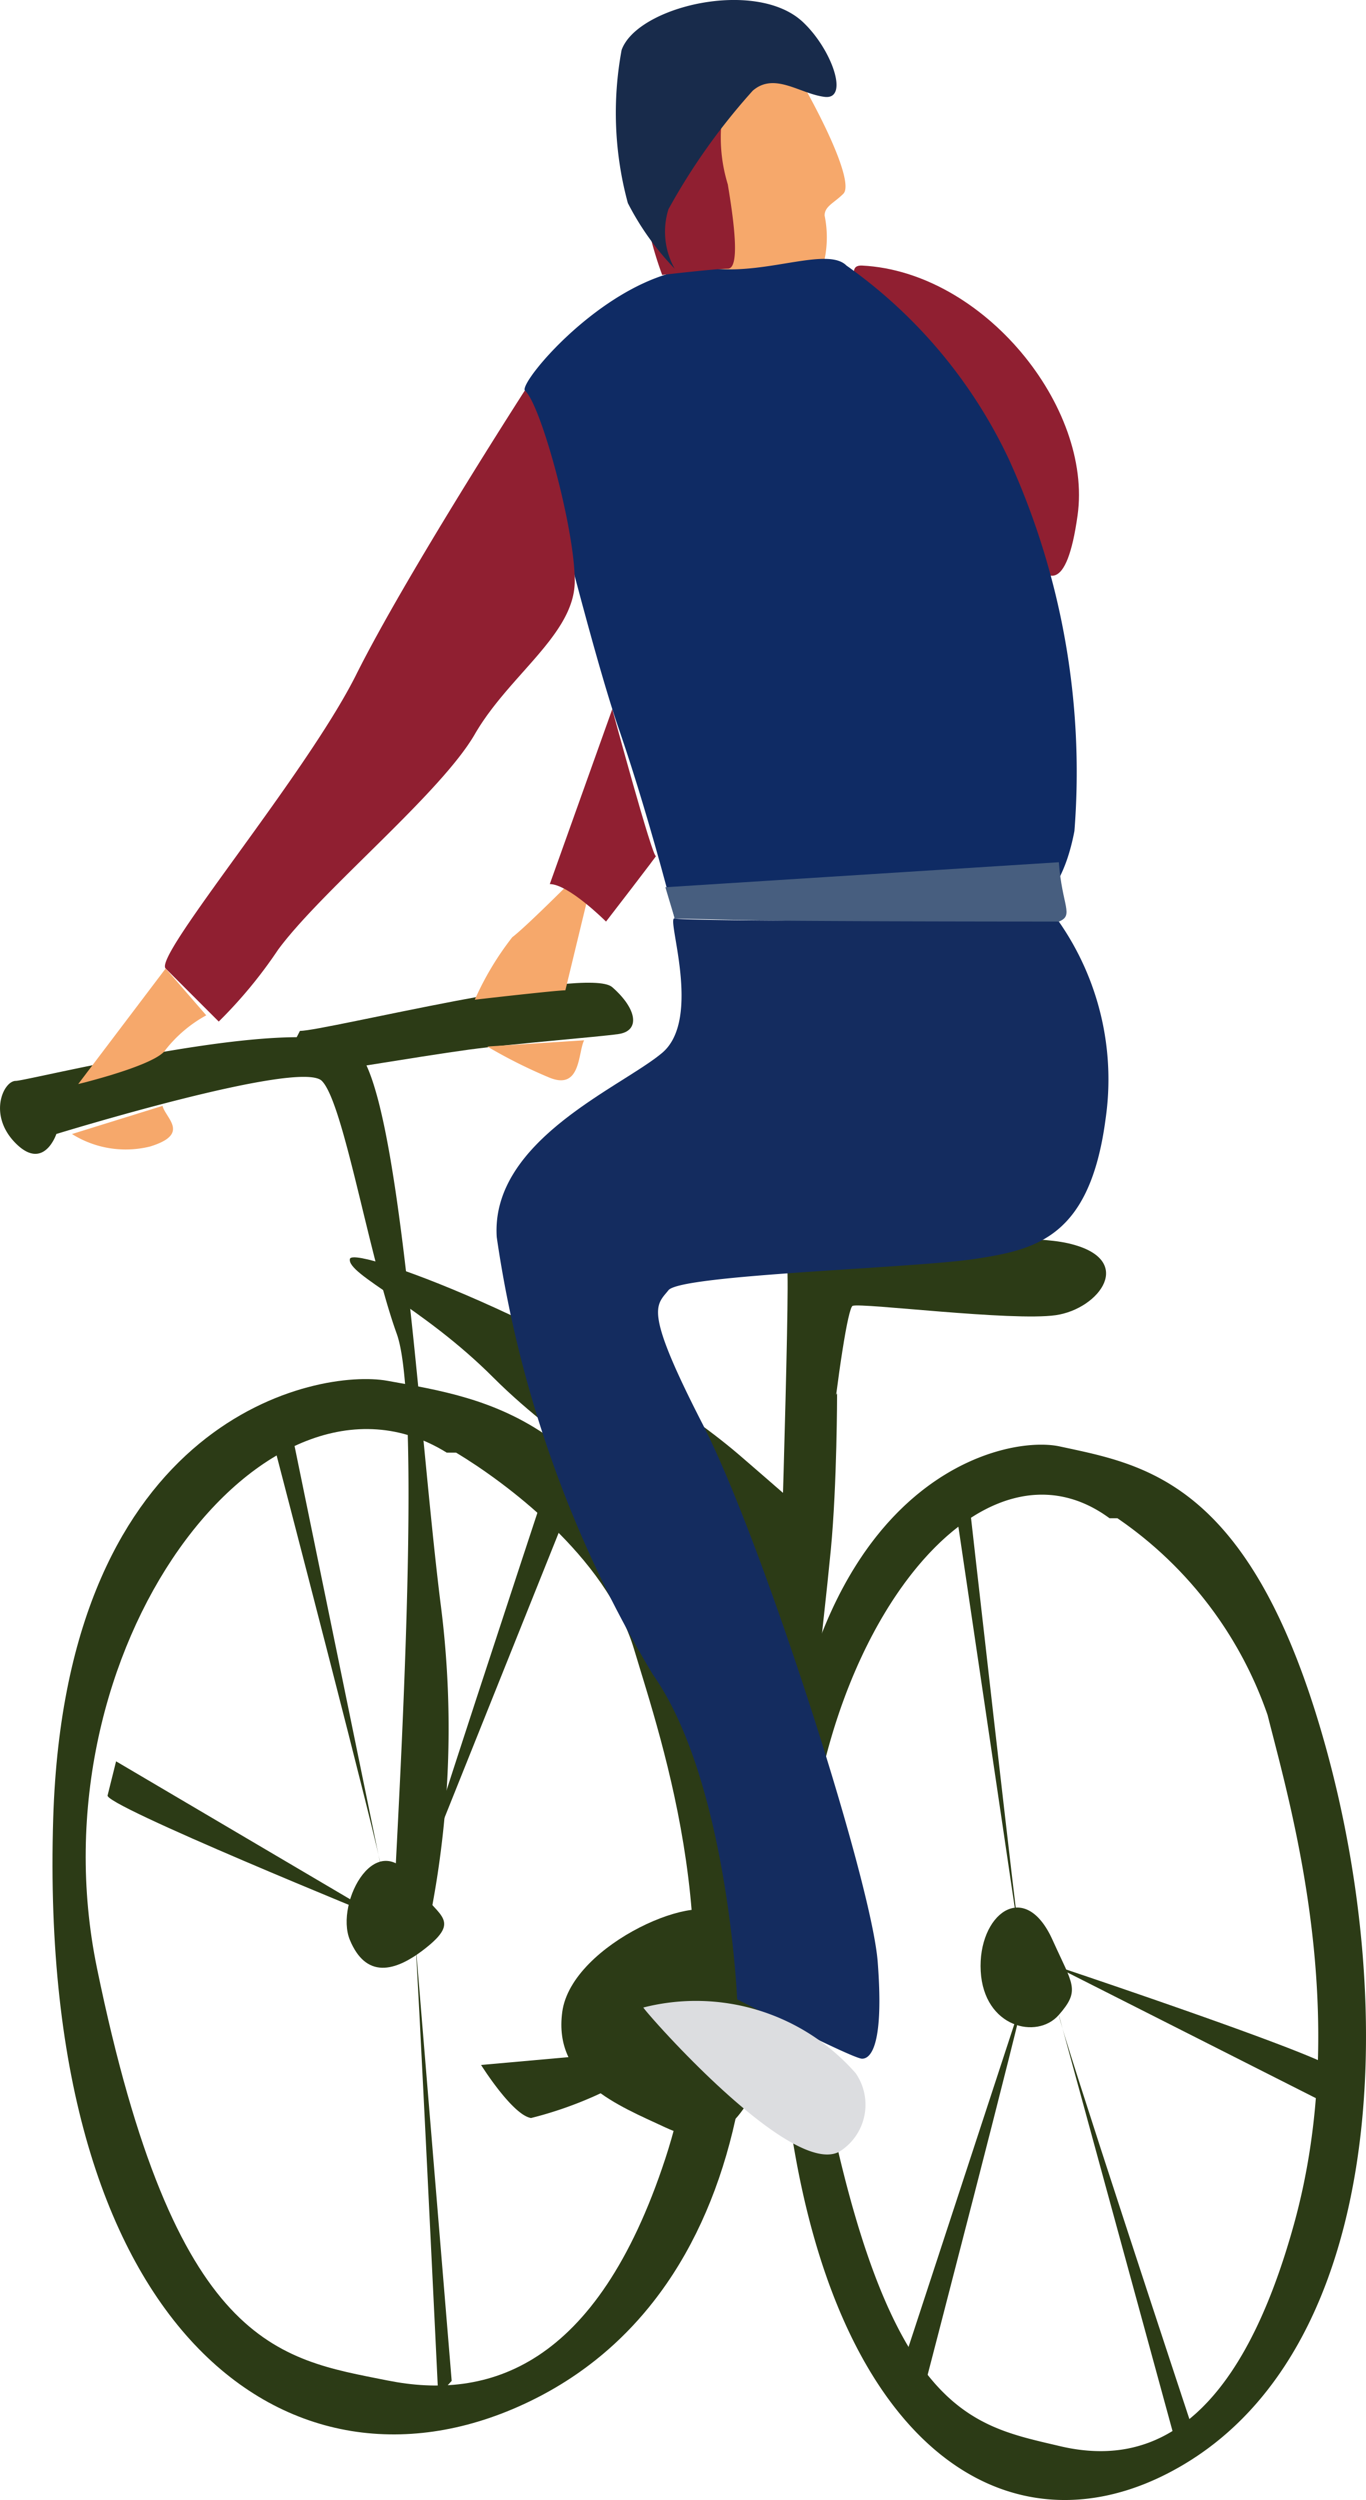
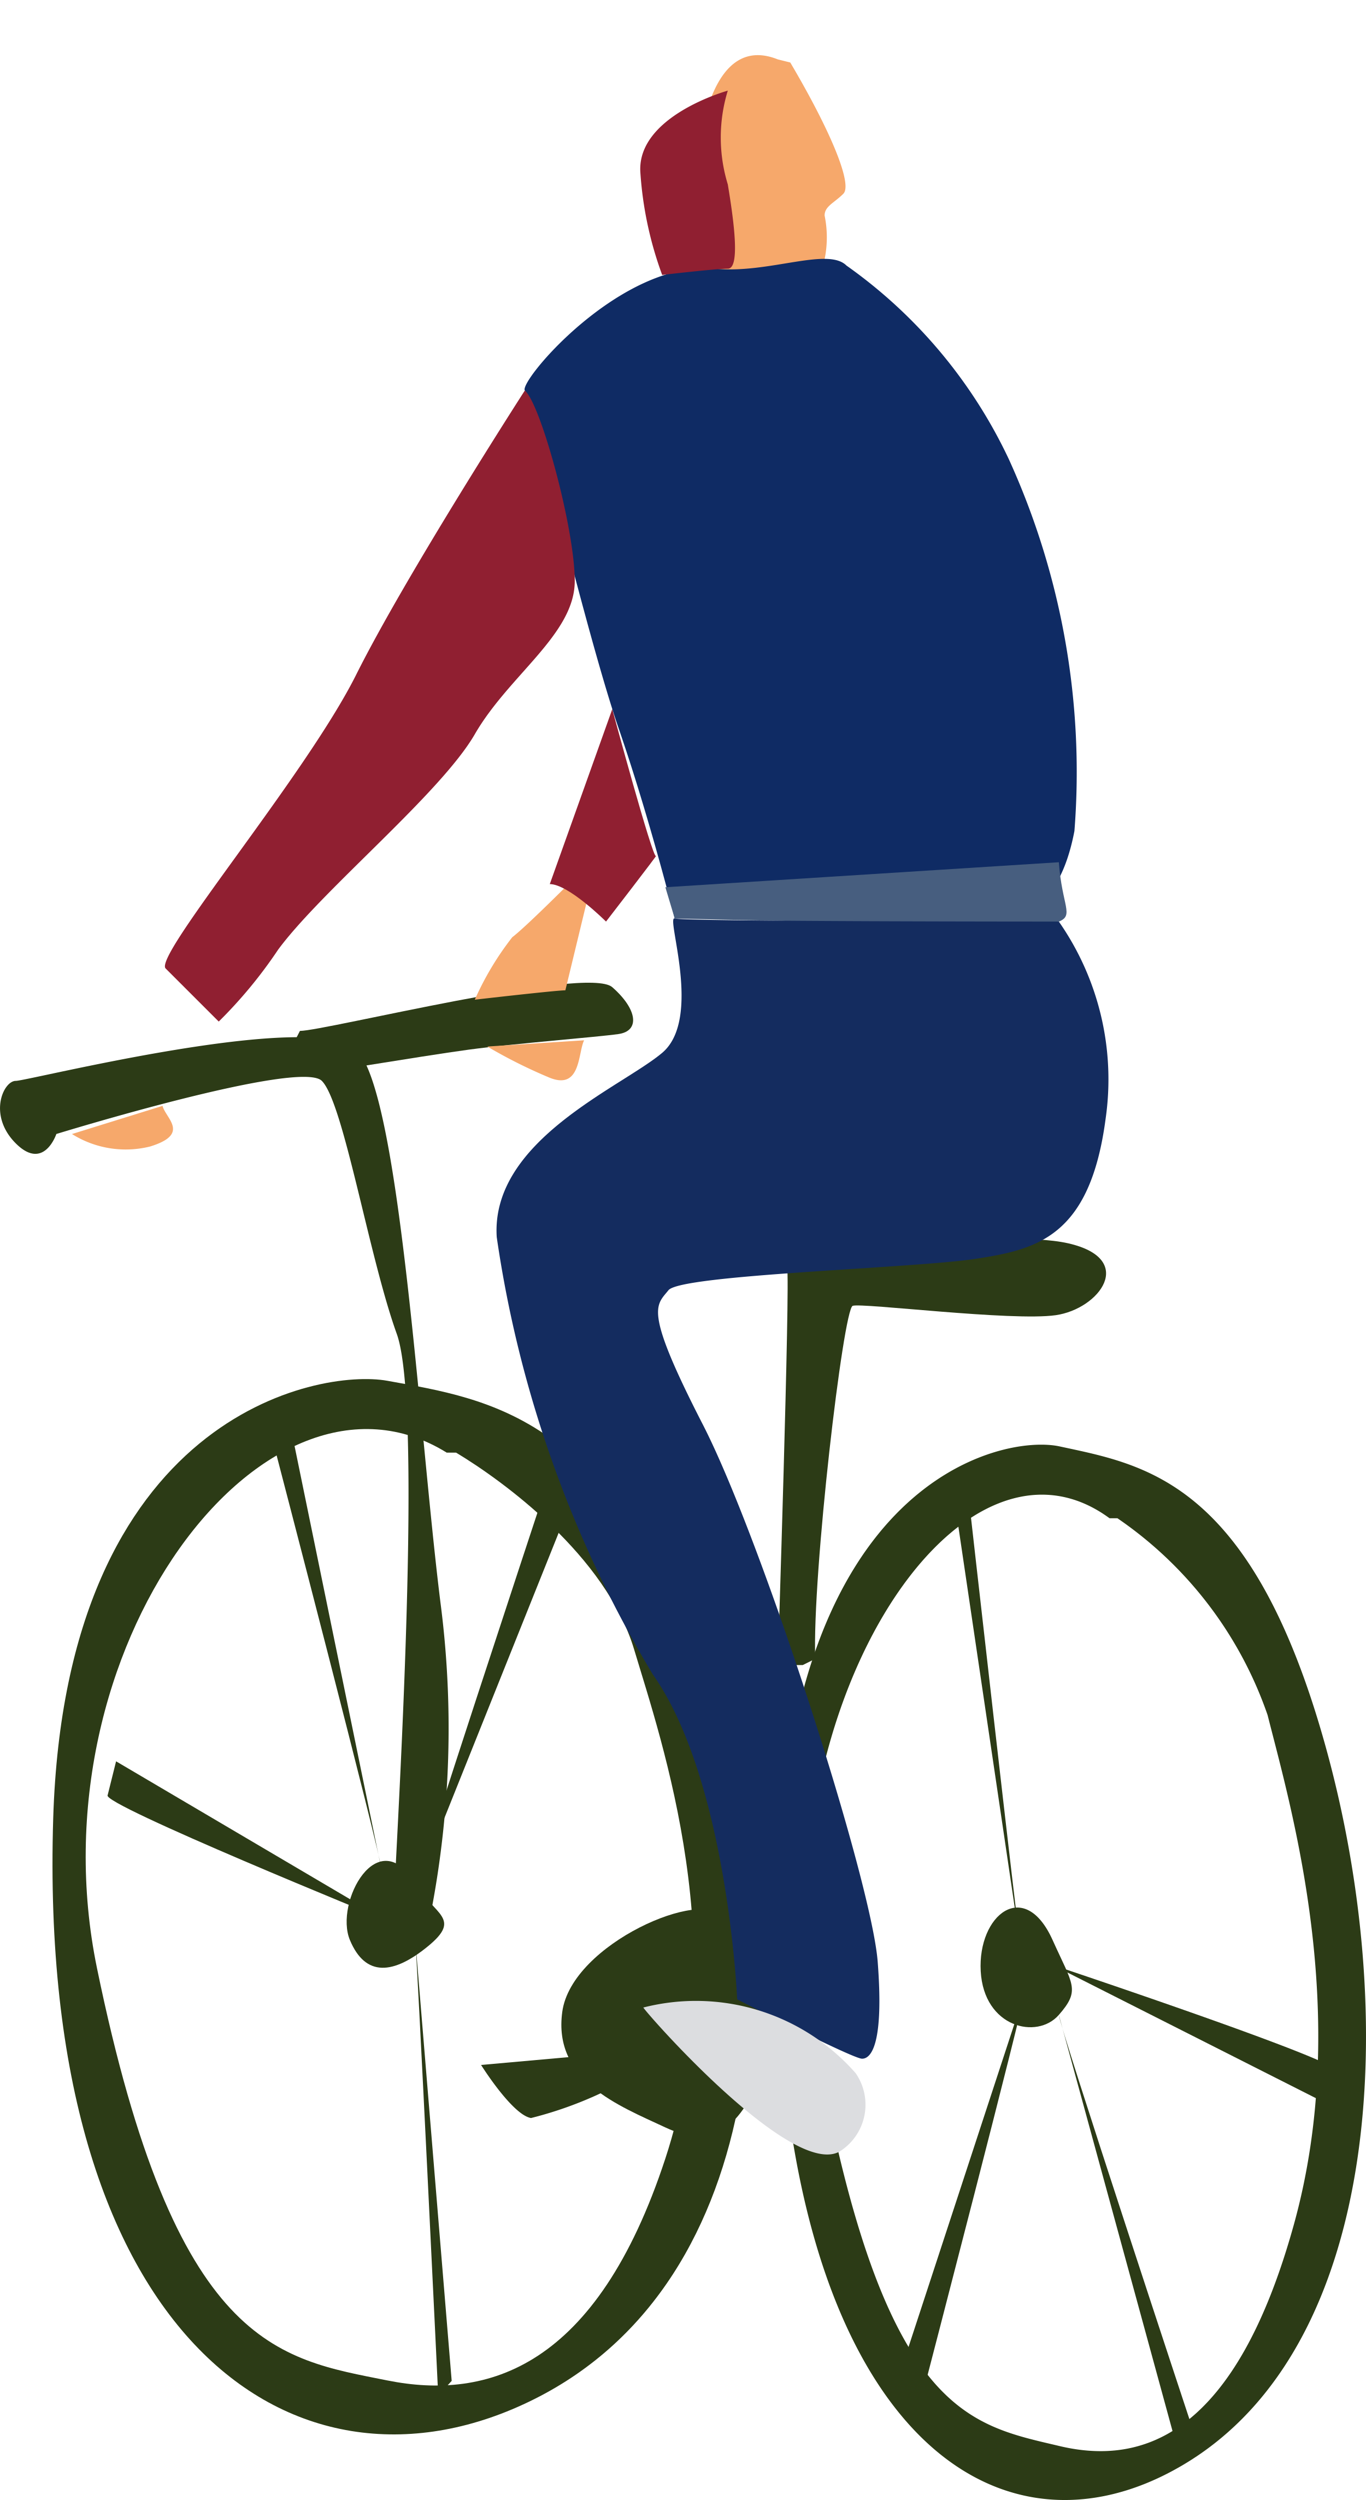
<svg xmlns="http://www.w3.org/2000/svg" id="Layer_1" data-name="Layer 1" viewBox="0 0 34.809 63.687">
  <defs>
    <style>.cls-1{fill:#901f31;}.cls-2{fill:#2c3b16;}.cls-3{fill:#f6a86b;}.cls-4{fill:#0f2b64;}.cls-5{fill:#182b4b;}.cls-6{fill:#475e7f;}.cls-7{fill:#142c5f;}.cls-8{fill:#dcdde0;}</style>
  </defs>
  <title>loc-pre-icon3-2</title>
-   <path class="cls-1" d="M788.681,508.501c-1.146-.059,2.785,4.139,3.104,4.775s1.83,5.571,2.387,1.591c.386-2.752-2.387-6.207-5.491-6.366" transform="translate(-766.713 -501.736)" />
  <path class="cls-2" d="M768.069,548.053c.319-10.266,6.764-11.46,8.515-11.142,2.583.47,5.81.875,8.038,7.64s1.751,15.28-4.297,18.303c-6.048,3.025-12.668-1.517-12.256-14.801m1.115,3.819c1.993,9.686,4.615,9.948,7.4,10.505,2.556.512,5.332-.318,7.083-5.651s-.08-10.583-.795-12.971c-.717-2.388-3.343-4.297-4.537-5.014h-.239c-4.615-2.864-10.584,5.014-8.912,13.131" transform="translate(-766.713 -501.736)" />
  <path class="cls-2" d="M786.529,549.724c.268-10.266,5.706-11.459,7.182-11.142,2.179.47,4.901.876,6.78,7.64s1.477,15.28-3.625,18.303c-5.101,3.025-10.684-1.516-10.337-14.801m.94,3.82c1.682,9.685,3.893,9.947,6.242,10.504,2.156.512,4.497-.317,5.975-5.65,1.475-5.332-.068-10.584-.672-12.972a10.035,10.035,0,0,0-3.826-5.013h-.201c-3.894-2.865-8.927,5.013-7.518,13.131" transform="translate(-766.713 -501.736)" />
  <path class="cls-2" d="M777.3,549.724c.479.796,1.194.875.319,1.592s-1.592.796-1.99-.159.717-3.025,1.671-1.433" transform="translate(-766.713 -501.736)" />
  <path class="cls-2" d="M777.699,550.44a24.768,24.768,0,0,0,.238-7.879c-.556-4.457-1.034-13.052-2.148-14.086s-8.357.796-8.674.796-.717.875,0,1.592,1.034-.239,1.034-.239,6.207-1.911,6.765-1.353c.556.557,1.193,4.456,1.91,6.446s-.08,13.927-.08,14.723.955,0,.955,0" transform="translate(-766.713 -501.736)" />
  <path class="cls-2" d="M774.356,527.998c.637,0,7.322-1.671,7.959-1.114s.716,1.114.158,1.194c-.556.079-2.626.238-3.819.398s-4.457.715-4.695.715.397-1.193.397-1.193" transform="translate(-766.713 -501.736)" />
  <path class="cls-2" d="M787.487,543.994c-.079-2.148.716-8.913.955-8.993s4.059.398,5.173.239,2.069-1.433.318-1.831-7.242.319-7.162.637-.239,10.107-.239,10.107h.637Z" transform="translate(-766.713 -501.736)" />
  <path class="cls-2" d="M785.1,550.599c.654,1.309,1.671,2.547,1.034,3.979s-1.273,1.911-2.467,1.353-2.865-1.193-2.626-2.944,3.661-3.183,4.059-2.388" transform="translate(-766.713 -501.736)" />
  <path class="cls-2" d="M782.791,554.658a9.834,9.834,0,0,1-2.546,1.034c-.477-.079-1.273-1.352-1.273-1.352l3.581-.32Z" transform="translate(-766.713 -501.736)" />
  <path class="cls-2" d="M793.535,551.156c.516,1.147.716,1.273.159,1.91s-1.91.319-1.99-1.114,1.114-2.388,1.831-.796" transform="translate(-766.713 -501.736)" />
  <path class="cls-2" d="M792.74,551.475c-.08-.397-1.354-11.698-1.354-11.698l-.318.397Z" transform="translate(-766.713 -501.736)" />
  <path class="cls-2" d="M792.819,552.51c0,.238-2.546,10.026-2.546,10.026l-.558-.556Z" transform="translate(-766.713 -501.736)" />
  <path class="cls-2" d="M793.695,553.066c0,.238,3.422,10.584,3.422,10.584l-.399.478Z" transform="translate(-766.713 -501.736)" />
  <path class="cls-2" d="M793.535,551.793s7.4,2.467,7.241,2.705a2.232,2.232,0,0,0-.159.876Z" transform="translate(-766.713 -501.736)" />
  <path class="cls-2" d="M777.283,551.003c.054.401.597,11.761.597,11.761l.343-.376Z" transform="translate(-766.713 -501.736)" />
  <path class="cls-2" d="M777.27,549.965c.016-.238,3.187-9.842,3.187-9.842l.52.592Z" transform="translate(-766.713 -501.736)" />
  <path class="cls-2" d="M776.432,549.352c.016-.238-2.733-10.782-2.733-10.782l.427-.451Z" transform="translate(-766.713 -501.736)" />
  <path class="cls-2" d="M769.671,546.605l6.838,4.029s-7.227-2.938-7.053-3.166" transform="translate(-766.713 -501.736)" />
-   <path class="cls-2" d="M788.044,537.23c-1.751,2.547.954,4.536-2.468,1.592s-9.868-5.411-9.947-5.014c-.08.399,1.83,1.193,3.66,3.025,1.831,1.83,3.82,2.705,4.855,4.615s2.467,7.639,2.627,8.117.955-6.685,1.114-8.356.159-3.979.159-3.979" transform="translate(-766.713 -501.736)" />
  <path class="cls-3" d="M786.851,503.328c1.034,1.751,1.591,3.104,1.353,3.343s-.478.318-.478.556a2.756,2.756,0,0,1-.397,2.07c-.637.717-2.309,1.511-2.707.08-.398-1.433-.477-7.083,1.911-6.128" transform="translate(-766.713 -501.736)" />
  <path class="cls-4" d="M784.941,508.581c1.349.135,2.864-.558,3.342-.08a12.621,12.621,0,0,1,4.138,4.934,19.219,19.219,0,0,1,1.671,9.47c-.318,1.671-1.034,1.91-1.034,1.91l-9.151.319s-.637-2.547-1.433-4.855-2.228-8.356-2.387-8.594,2.466-3.343,4.854-3.104" transform="translate(-766.713 -501.736)" />
  <path class="cls-1" d="M780.086,511.685c.397.318,1.273,3.501,1.273,4.854s-1.671,2.387-2.546,3.9-3.9,3.978-5.014,5.491a11.73,11.73,0,0,1-1.512,1.83s-1.035-1.034-1.353-1.352,3.581-4.935,4.854-7.482,4.298-7.241,4.298-7.241" transform="translate(-766.713 -501.736)" />
  <path class="cls-1" d="M785.259,504.045a4.072,4.072,0,0,0,0,2.388c.159.955.318,2.148,0,2.148s-1.672.159-1.672.159a9.309,9.309,0,0,1-.557-2.626c-.08-1.432,2.229-2.069,2.229-2.069" transform="translate(-766.713 -501.736)" />
-   <path class="cls-5" d="M787.169,502.294c.744.695,1.193,1.99.557,1.91s-1.274-.637-1.83-.159a16.105,16.105,0,0,0-2.15,3.023,1.922,1.922,0,0,0,.16,1.513,6.972,6.972,0,0,1-1.194-1.672,8.781,8.781,0,0,1-.159-3.899c.397-1.113,3.423-1.83,4.616-.716" transform="translate(-766.713 -501.736)" />
-   <path class="cls-3" d="M771.969,527.601a3.38,3.38,0,0,0-1.035.875c-.238.398-2.228.876-2.228.876l2.228-2.944Z" transform="translate(-766.713 -501.736)" />
  <path class="cls-3" d="M770.855,529.908c.079.318.717.717-.318,1.035a2.576,2.576,0,0,1-1.99-.318Z" transform="translate(-766.713 -501.736)" />
  <path class="cls-3" d="M781.598,528.237c-.159.318-.079,1.273-.875.955a12.866,12.866,0,0,1-1.592-.796Z" transform="translate(-766.713 -501.736)" />
  <path class="cls-3" d="M781.12,526.964c-.238,0-2.308.239-2.308.239a7.531,7.531,0,0,1,.955-1.592c.319-.239,1.433-1.353,1.433-1.353l.478.398Z" transform="translate(-766.713 -501.736)" />
  <path class="cls-1" d="M780.723,524.258c.478,0,1.433.955,1.433.955s1.352-1.751,1.272-1.671-1.113-3.74-1.113-3.74Z" transform="translate(-766.713 -501.736)" />
  <path class="cls-6" d="M793.695,523.701c.08,1.114.397,1.353,0,1.512s-9.788-.079-9.788-.079l-.239-.796Z" transform="translate(-766.713 -501.736)" />
  <path class="cls-7" d="M793.695,525.213a7.024,7.024,0,0,1,1.193,5.014c-.397,3.024-1.751,3.342-3.342,3.581s-7.481.398-7.799.796-.637.478.876,3.422c1.511,2.944,4.297,11.619,4.456,13.688s-.158,2.467-.398,2.467-3.183-1.512-3.183-1.512-.239-5.57-2.149-8.276a29.941,29.941,0,0,1-3.978-11.142c-.159-2.467,3.182-3.819,4.217-4.695s.08-3.502.319-3.422,9.788.079,9.788.079" transform="translate(-766.713 -501.736)" />
  <path class="cls-8" d="M788.517,554.549a1.41,1.41,0,0,1-.397,1.989c-1.195.716-4.855-3.422-5.014-3.661a5.418,5.418,0,0,1,5.411,1.672" transform="translate(-766.713 -501.736)" />
</svg>